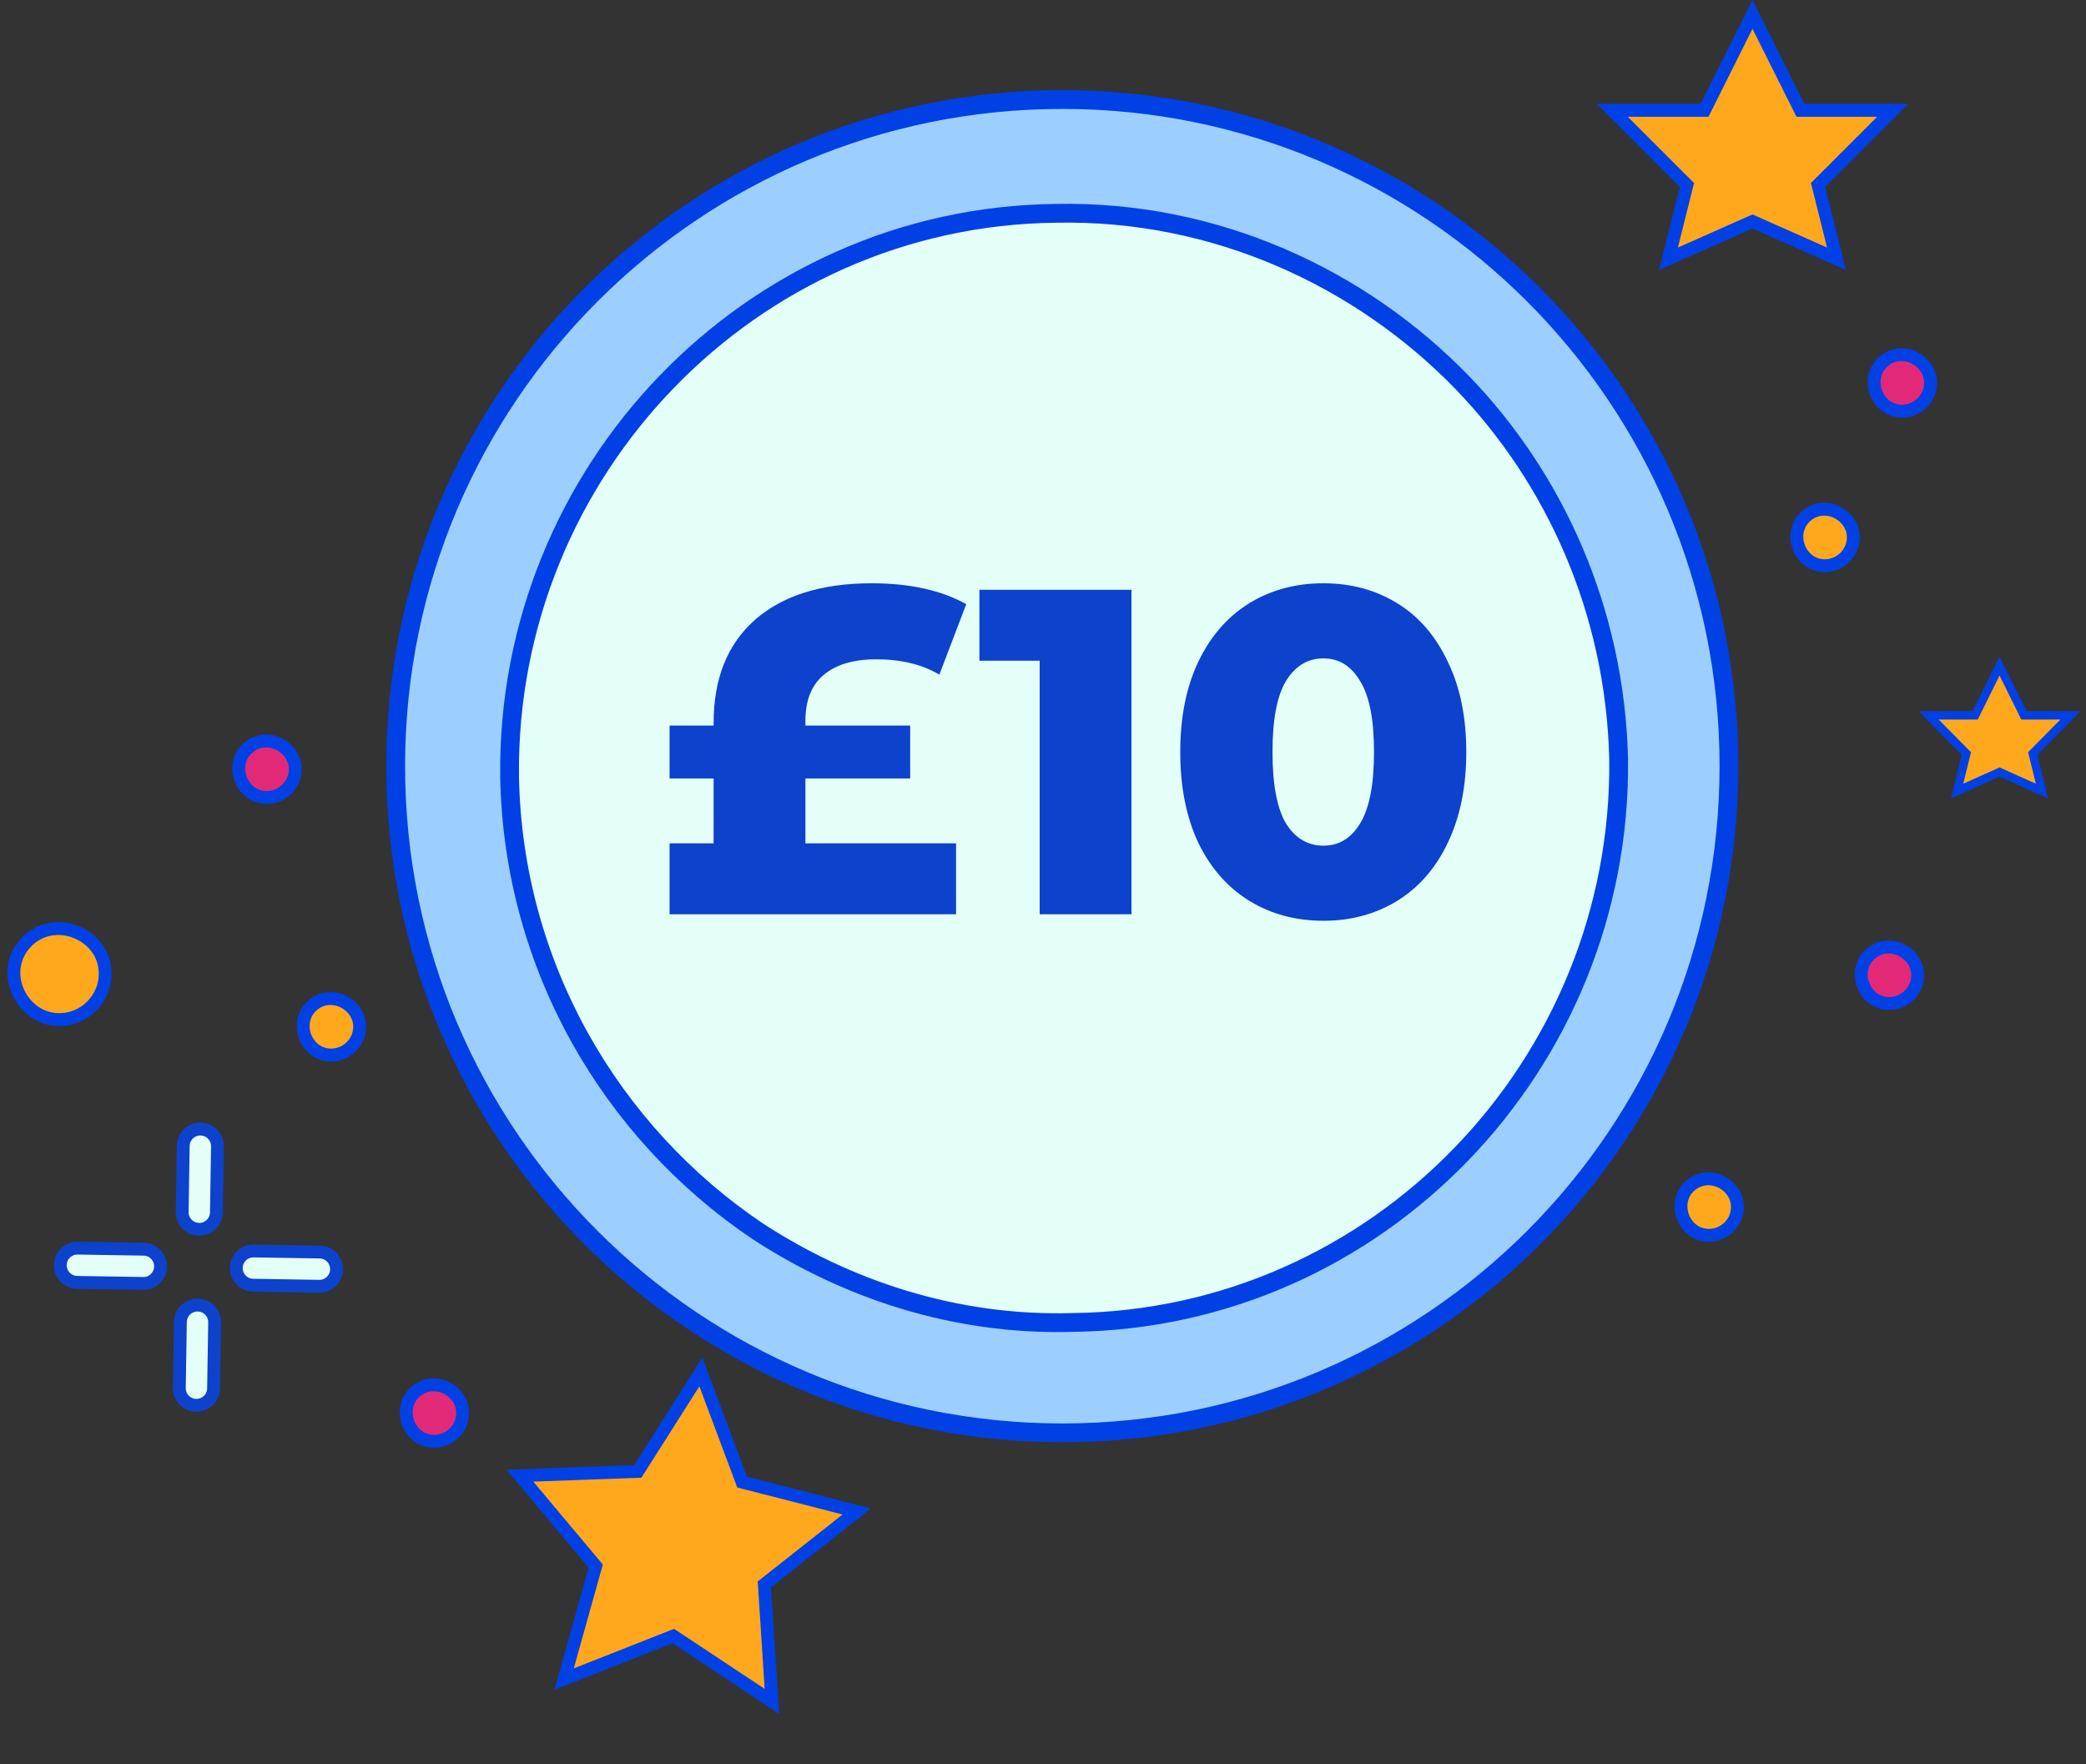
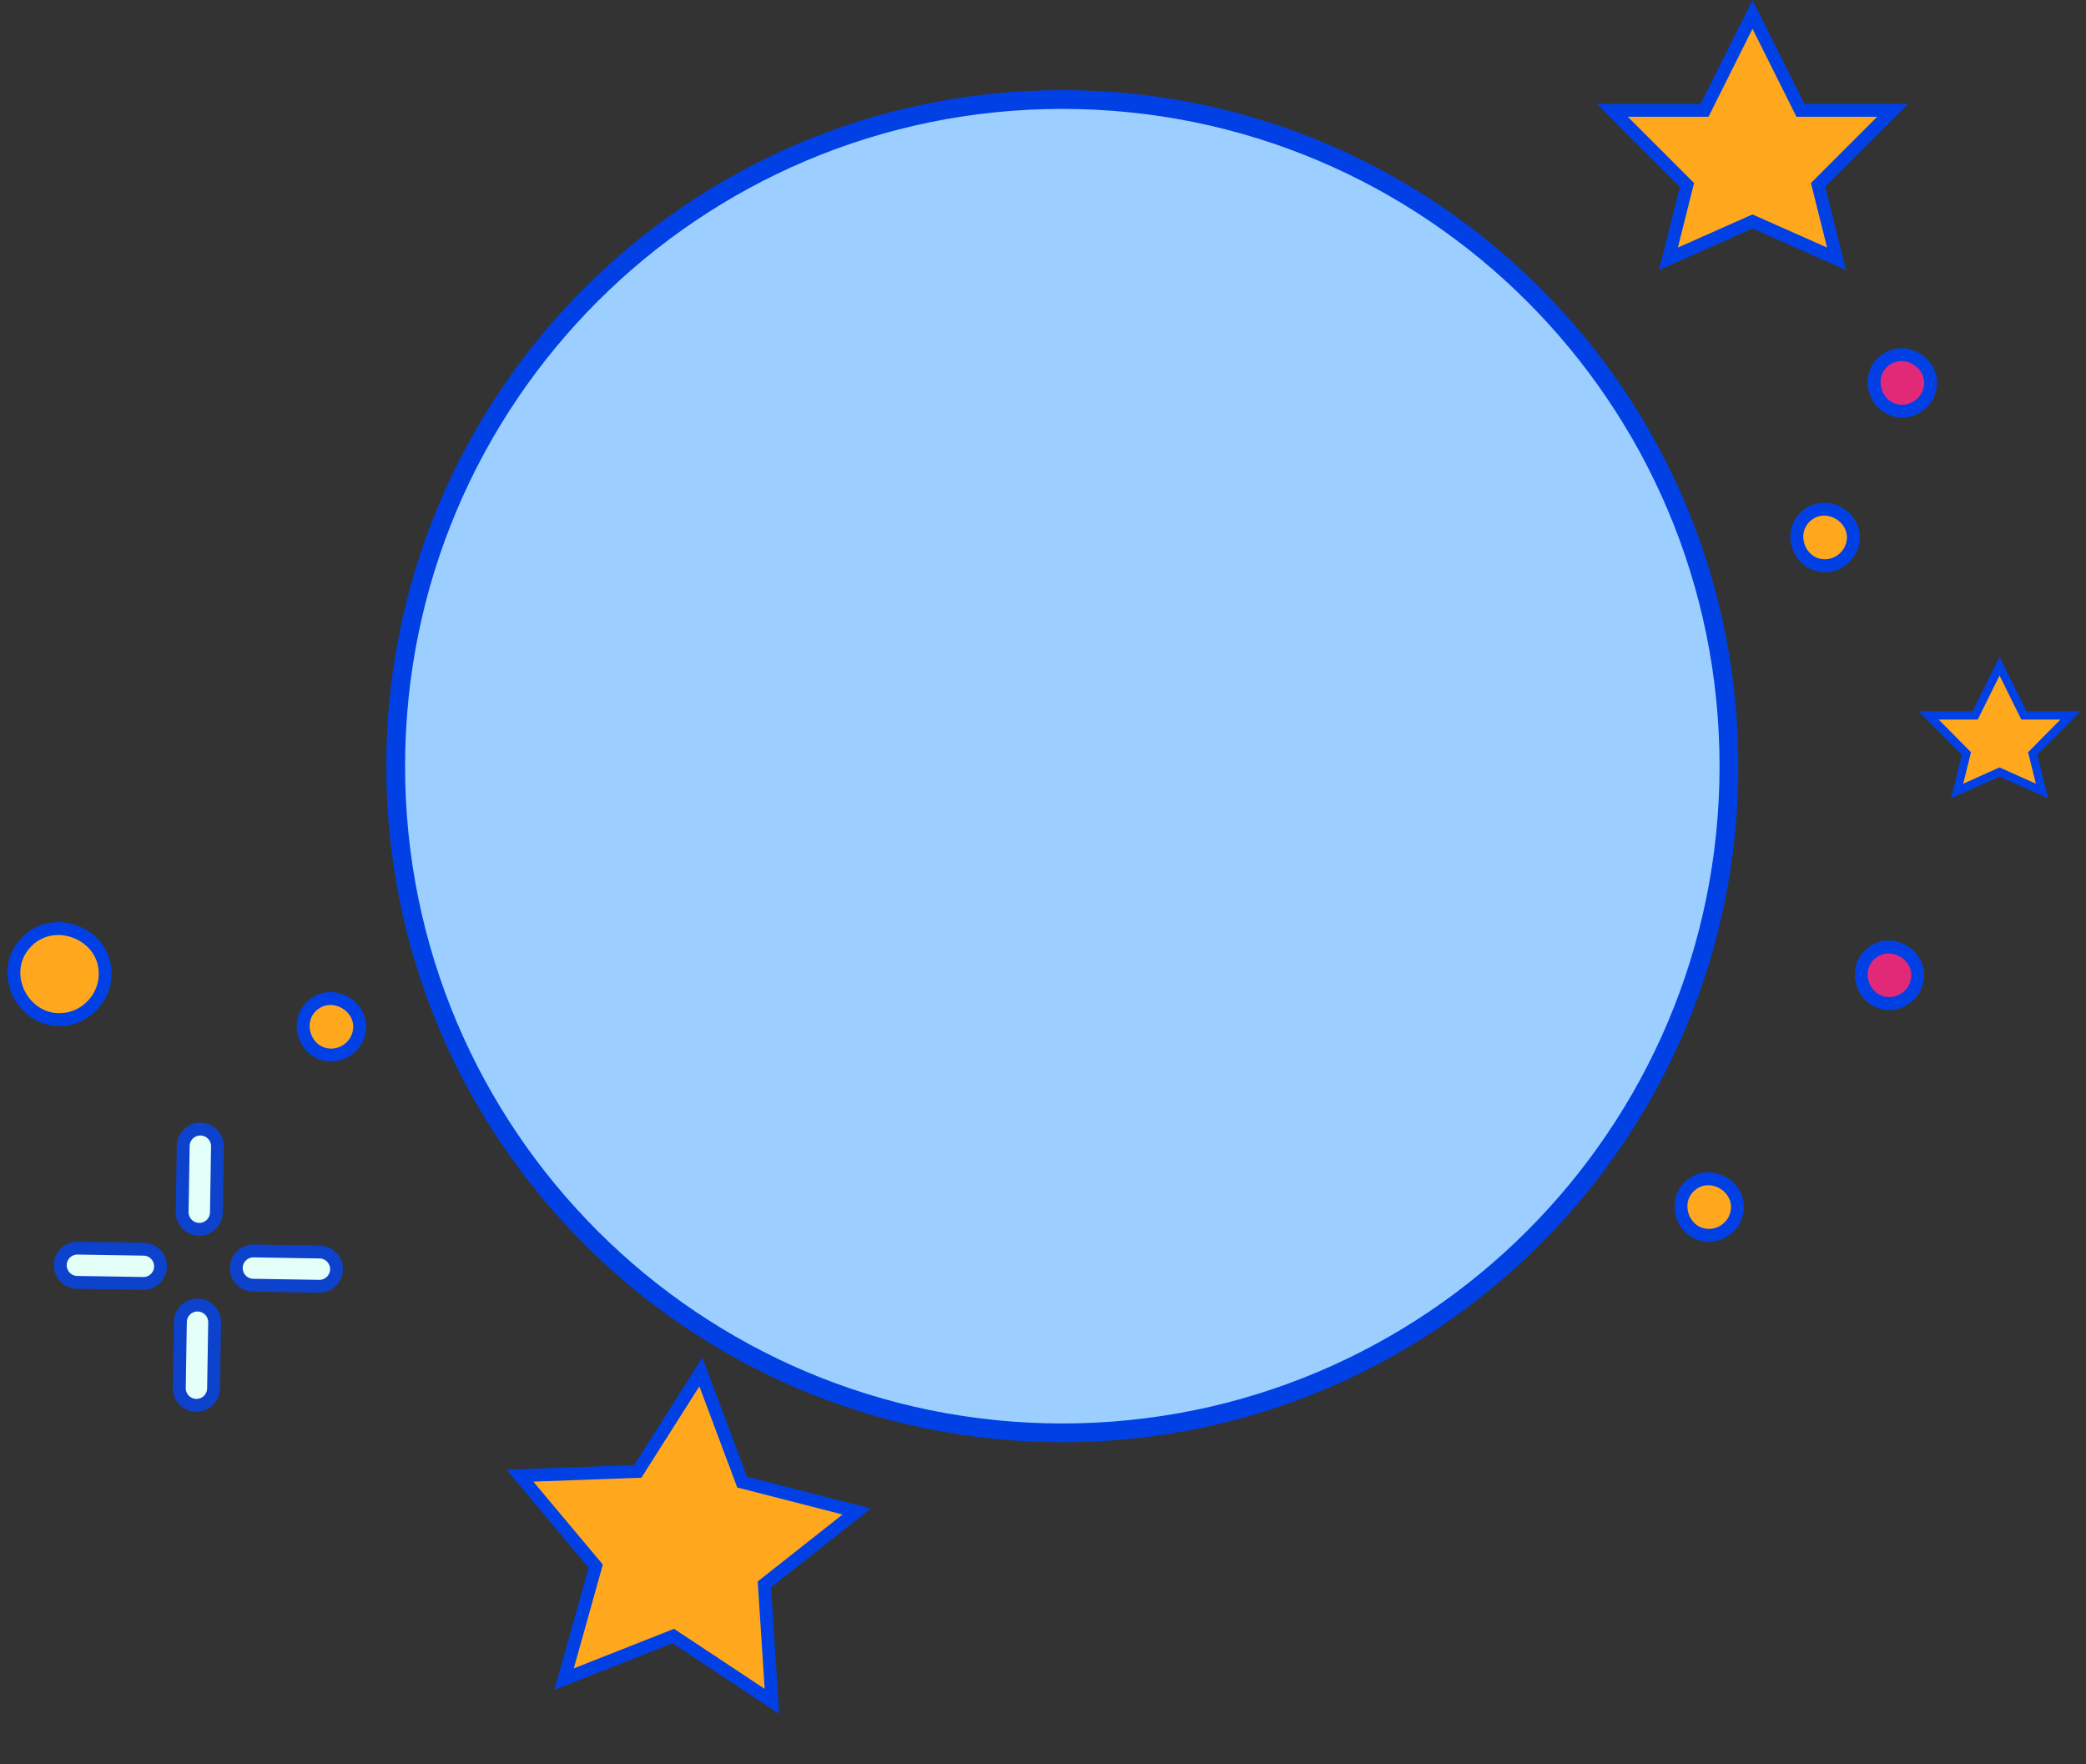
<svg xmlns="http://www.w3.org/2000/svg" width="162" height="137" viewBox="0 0 162 137" fill="none">
  <rect x="0" y="0" width="162" height="137" fill="#333333" stroke="none" />
  <path d="M52.506 127.195L52.288 127.051L52.046 127.147L43.807 130.396L46.193 121.872L46.264 121.618L46.094 121.416L40.377 114.595L49.264 114.276L49.528 114.267L49.669 114.044L54.43 106.541L57.541 114.849L57.632 115.094L57.885 115.158L66.535 117.378L59.567 122.879L59.361 123.041L59.378 123.303L59.948 132.124L52.506 127.195Z" fill="#FFA81D" stroke="#0040E5" />
  <path d="M15.456 95.467C14.721 95.455 14.135 94.85 14.147 94.115L14.229 88.989C14.241 88.254 14.846 87.668 15.581 87.68C16.316 87.692 16.902 88.297 16.89 89.032L16.808 94.157C16.796 94.892 16.191 95.479 15.456 95.467Z" fill="#E4FFF7" stroke="#0C42CC" />
  <path d="M15.235 109.135C14.5 109.123 13.914 108.517 13.926 107.783L14.008 102.657C14.02 101.922 14.626 101.336 15.361 101.348C16.096 101.36 16.682 101.965 16.67 102.7L16.587 107.825C16.575 108.56 15.97 109.147 15.235 109.135Z" fill="#E4FFF7" stroke="#0C42CC" />
  <path d="M24.784 99.889L19.659 99.807C18.924 99.795 18.337 99.189 18.349 98.455C18.361 97.72 18.966 97.134 19.701 97.145L24.827 97.228C25.562 97.24 26.148 97.845 26.136 98.58C26.124 99.315 25.519 99.901 24.784 99.889Z" fill="#E4FFF7" stroke="#0C42CC" />
  <path d="M11.116 99.669L5.991 99.586C5.256 99.575 4.67 98.969 4.681 98.234C4.693 97.499 5.299 96.913 6.033 96.925L11.159 97.008C11.894 97.02 12.48 97.625 12.468 98.36C12.456 99.095 11.851 99.681 11.116 99.669Z" fill="#E4FFF7" stroke="#0C42CC" />
-   <path d="M19.361 57.999L19.361 57.999C20.951 56.752 23.327 58.25 22.876 60.217L22.876 60.218C22.647 61.218 21.718 61.949 20.688 61.932C18.665 61.9 17.769 59.248 19.361 57.999Z" fill="#E22978" stroke="#0040E5" />
  <path d="M146.361 27.998L146.361 27.998C147.951 26.751 150.327 28.249 149.876 30.216L149.876 30.217C149.647 31.218 148.718 31.948 147.688 31.931C145.665 31.899 144.769 29.247 146.361 27.998Z" fill="#E22978" stroke="#0040E5" />
  <path d="M1.957 73.261L1.957 73.26C4.132 70.829 8.329 72.529 8.167 75.793L8.167 75.793C8.086 77.449 6.819 78.87 5.176 79.135C1.949 79.654 -0.224 75.699 1.957 73.261Z" fill="#FFA81D" stroke="#0040E5" />
  <path d="M140.361 39.998L140.361 39.998C141.951 38.751 144.327 40.249 143.876 42.216L143.876 42.217C143.647 43.218 142.718 43.948 141.688 43.931C139.665 43.899 138.769 41.246 140.361 39.998Z" fill="#FFA81D" stroke="#0040E5" />
  <path d="M24.361 77.999L24.361 77.999C25.951 76.752 28.327 78.25 27.876 80.217L27.876 80.218C27.647 81.218 26.718 81.949 25.688 81.932C23.665 81.9 22.769 79.248 24.361 77.999Z" fill="#FFA81D" stroke="#0040E5" />
  <path d="M131.361 91.999L131.361 91.999C132.951 90.752 135.327 92.25 134.876 94.217L134.876 94.218C134.647 95.218 133.718 95.949 132.688 95.932C130.665 95.9 129.769 93.248 131.361 91.999Z" fill="#FFA81D" stroke="#0040E5" />
-   <path d="M32.361 107.999L32.361 107.999C33.951 106.752 36.327 108.25 35.876 110.217L35.876 110.217C35.647 111.218 34.718 111.949 33.688 111.932C31.665 111.9 30.769 109.247 32.361 107.999Z" fill="#E22978" stroke="#0040E5" />
  <path d="M145.361 73.998L145.361 73.998C146.951 72.751 149.327 74.249 148.876 76.216L148.876 76.217C148.647 77.218 147.718 77.948 146.688 77.931C144.665 77.899 143.769 75.246 145.361 73.998Z" fill="#E22978" stroke="#0040E5" />
  <path d="M139.685 8.29L139.824 8.566H140.133H146.992L141.392 14.166L141.192 14.366L141.261 14.641L142.625 20.099L136.303 17.289L136.099 17.199L135.896 17.289L129.573 20.099L130.938 14.641L131.007 14.366L130.807 14.166L125.207 8.566H132.066H132.375L132.514 8.29L136.099 1.118L139.685 8.29Z" fill="#FFA81D" stroke="#0040E5" />
  <path d="M157.09 55.374L157.179 55.554H157.381H160.793L157.988 58.386L157.86 58.516L157.904 58.693L158.582 61.43L155.419 60.011L155.286 59.951L155.153 60.011L151.99 61.43L152.668 58.693L152.711 58.516L152.583 58.386L149.779 55.554H153.19H153.392L153.481 55.374L155.286 51.731L157.09 55.374Z" fill="#FFA81D" stroke="#0040E5" stroke-width="0.649" />
  <path d="M134.271 59.5C134.271 88.092 111.092 111.271 82.5 111.271C53.908 111.271 30.729 88.092 30.729 59.5C30.729 30.908 53.908 7.729 82.5 7.729C111.092 7.729 134.271 30.908 134.271 59.5Z" fill="url(#paint0_linear)" stroke="#0040E5" stroke-width="1.458" />
-   <path d="M83.301 102.698L83.288 102.699C74.083 102.962 65.658 100.07 58.801 95.588C47.474 87.946 39.838 75.04 39.574 60.292C39.312 36.581 58.282 16.831 81.978 16.567L81.985 16.567C94.355 16.304 105.681 21.568 113.588 29.737C120.698 37.111 125.44 47.383 125.705 58.976C125.966 82.686 106.996 102.435 83.301 102.698Z" fill="#E4FFF7" stroke="#0040E5" stroke-width="1.458" />
-   <path d="M62.548 65.492H74.248V71H52V65.492H55.42V60.452H52V56.348H55.42V56.132C55.42 52.7 56.488 50.036 58.624 48.14C60.784 46.244 63.808 45.296 67.696 45.296C70.648 45.296 73.096 45.836 75.04 46.916L72.952 52.388C71.608 51.596 69.976 51.2 68.056 51.2C66.28 51.2 64.912 51.608 63.952 52.424C63.016 53.216 62.548 54.404 62.548 55.988V56.348H70.684V60.452H62.548V65.492ZM87.87 45.8V71H80.742V51.308H76.062V45.8H87.87ZM102.784 71.504C100.624 71.504 98.704 70.988 97.023 69.956C95.344 68.924 94.023 67.424 93.064 65.456C92.127 63.464 91.659 61.112 91.659 58.4C91.659 55.688 92.127 53.348 93.064 51.38C94.023 49.388 95.344 47.876 97.023 46.844C98.704 45.812 100.624 45.296 102.784 45.296C104.92 45.296 106.828 45.812 108.508 46.844C110.188 47.876 111.496 49.388 112.432 51.38C113.392 53.348 113.872 55.688 113.872 58.4C113.872 61.112 113.392 63.464 112.432 65.456C111.496 67.424 110.188 68.924 108.508 69.956C106.828 70.988 104.92 71.504 102.784 71.504ZM102.784 65.672C103.984 65.672 104.932 65.096 105.628 63.944C106.348 62.768 106.708 60.92 106.708 58.4C106.708 55.88 106.348 54.044 105.628 52.892C104.932 51.716 103.984 51.128 102.784 51.128C101.56 51.128 100.588 51.716 99.868 52.892C99.171 54.044 98.823 55.88 98.823 58.4C98.823 60.92 99.171 62.768 99.868 63.944C100.588 65.096 101.56 65.672 102.784 65.672Z" fill="#0C42CC" />
  <defs>
    <linearGradient id="paint0_linear" x1="29.088" y1="59.295" x2="134.808" y2="59.295" gradientUnits="userSpaceOnUse">
      <stop offset="1" stop-color="#9CCFFF" />
      <stop offset="1" stop-color="#9CCFFF" />
    </linearGradient>
  </defs>
</svg>